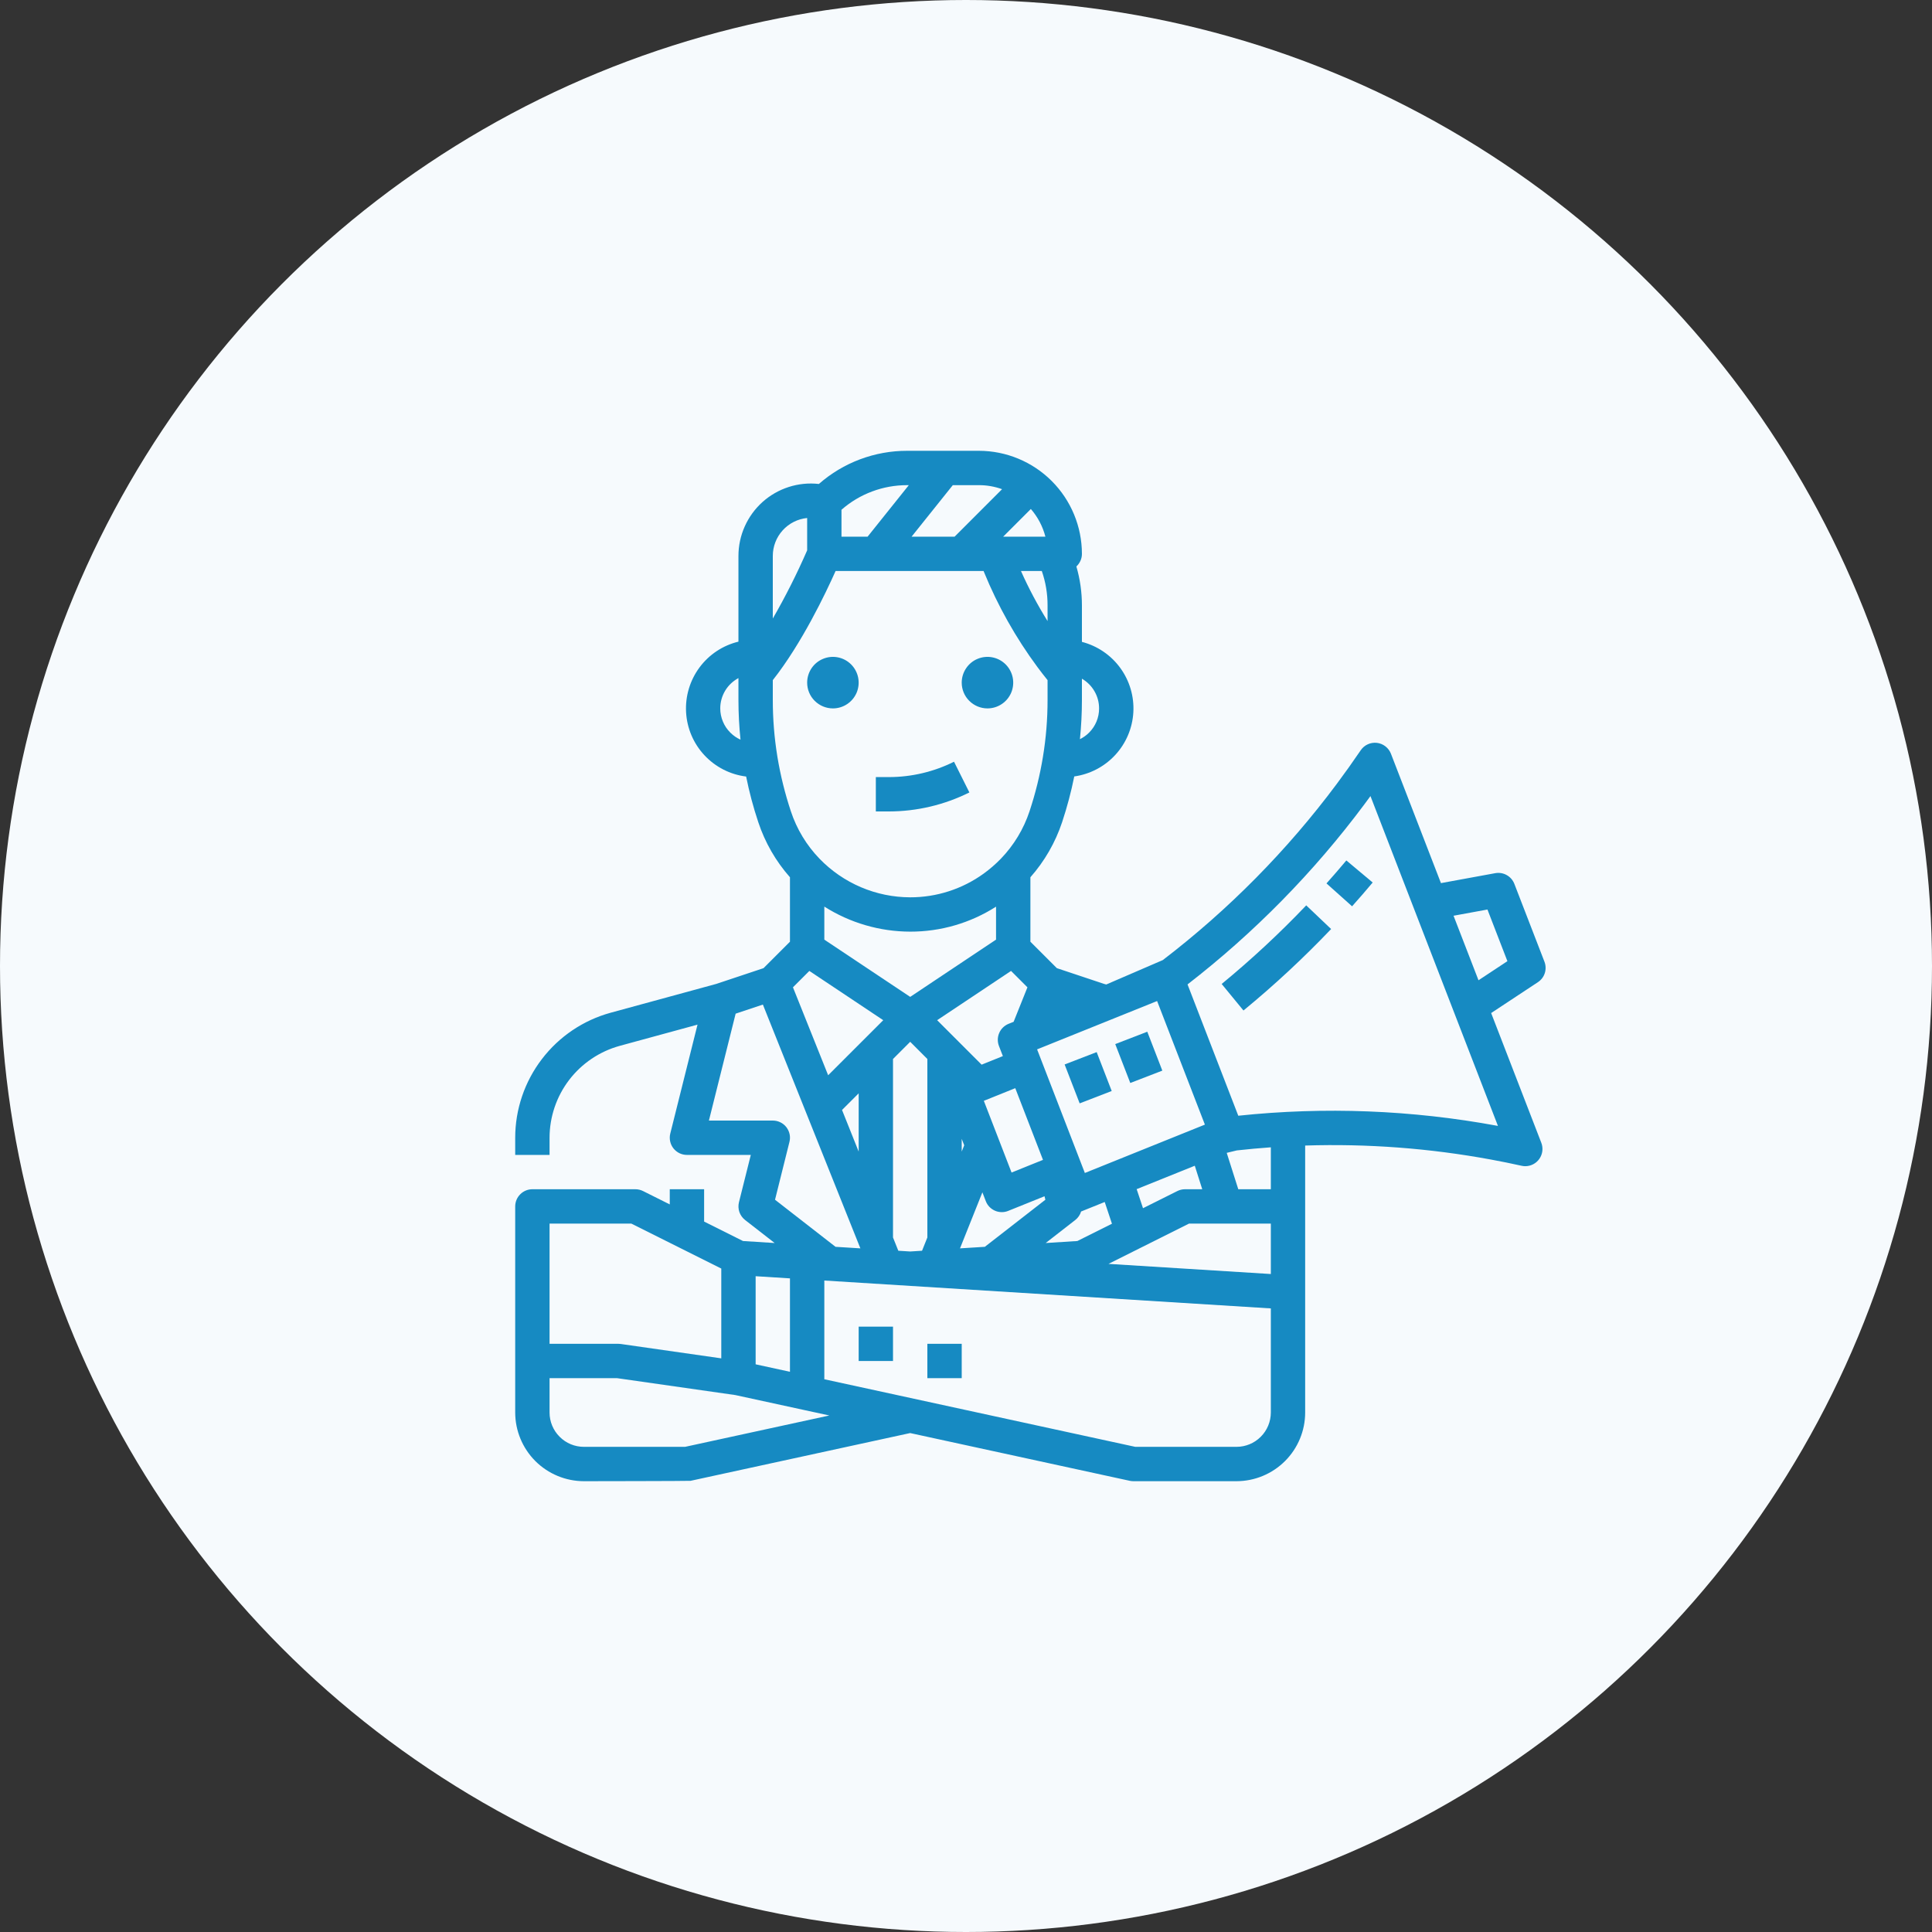
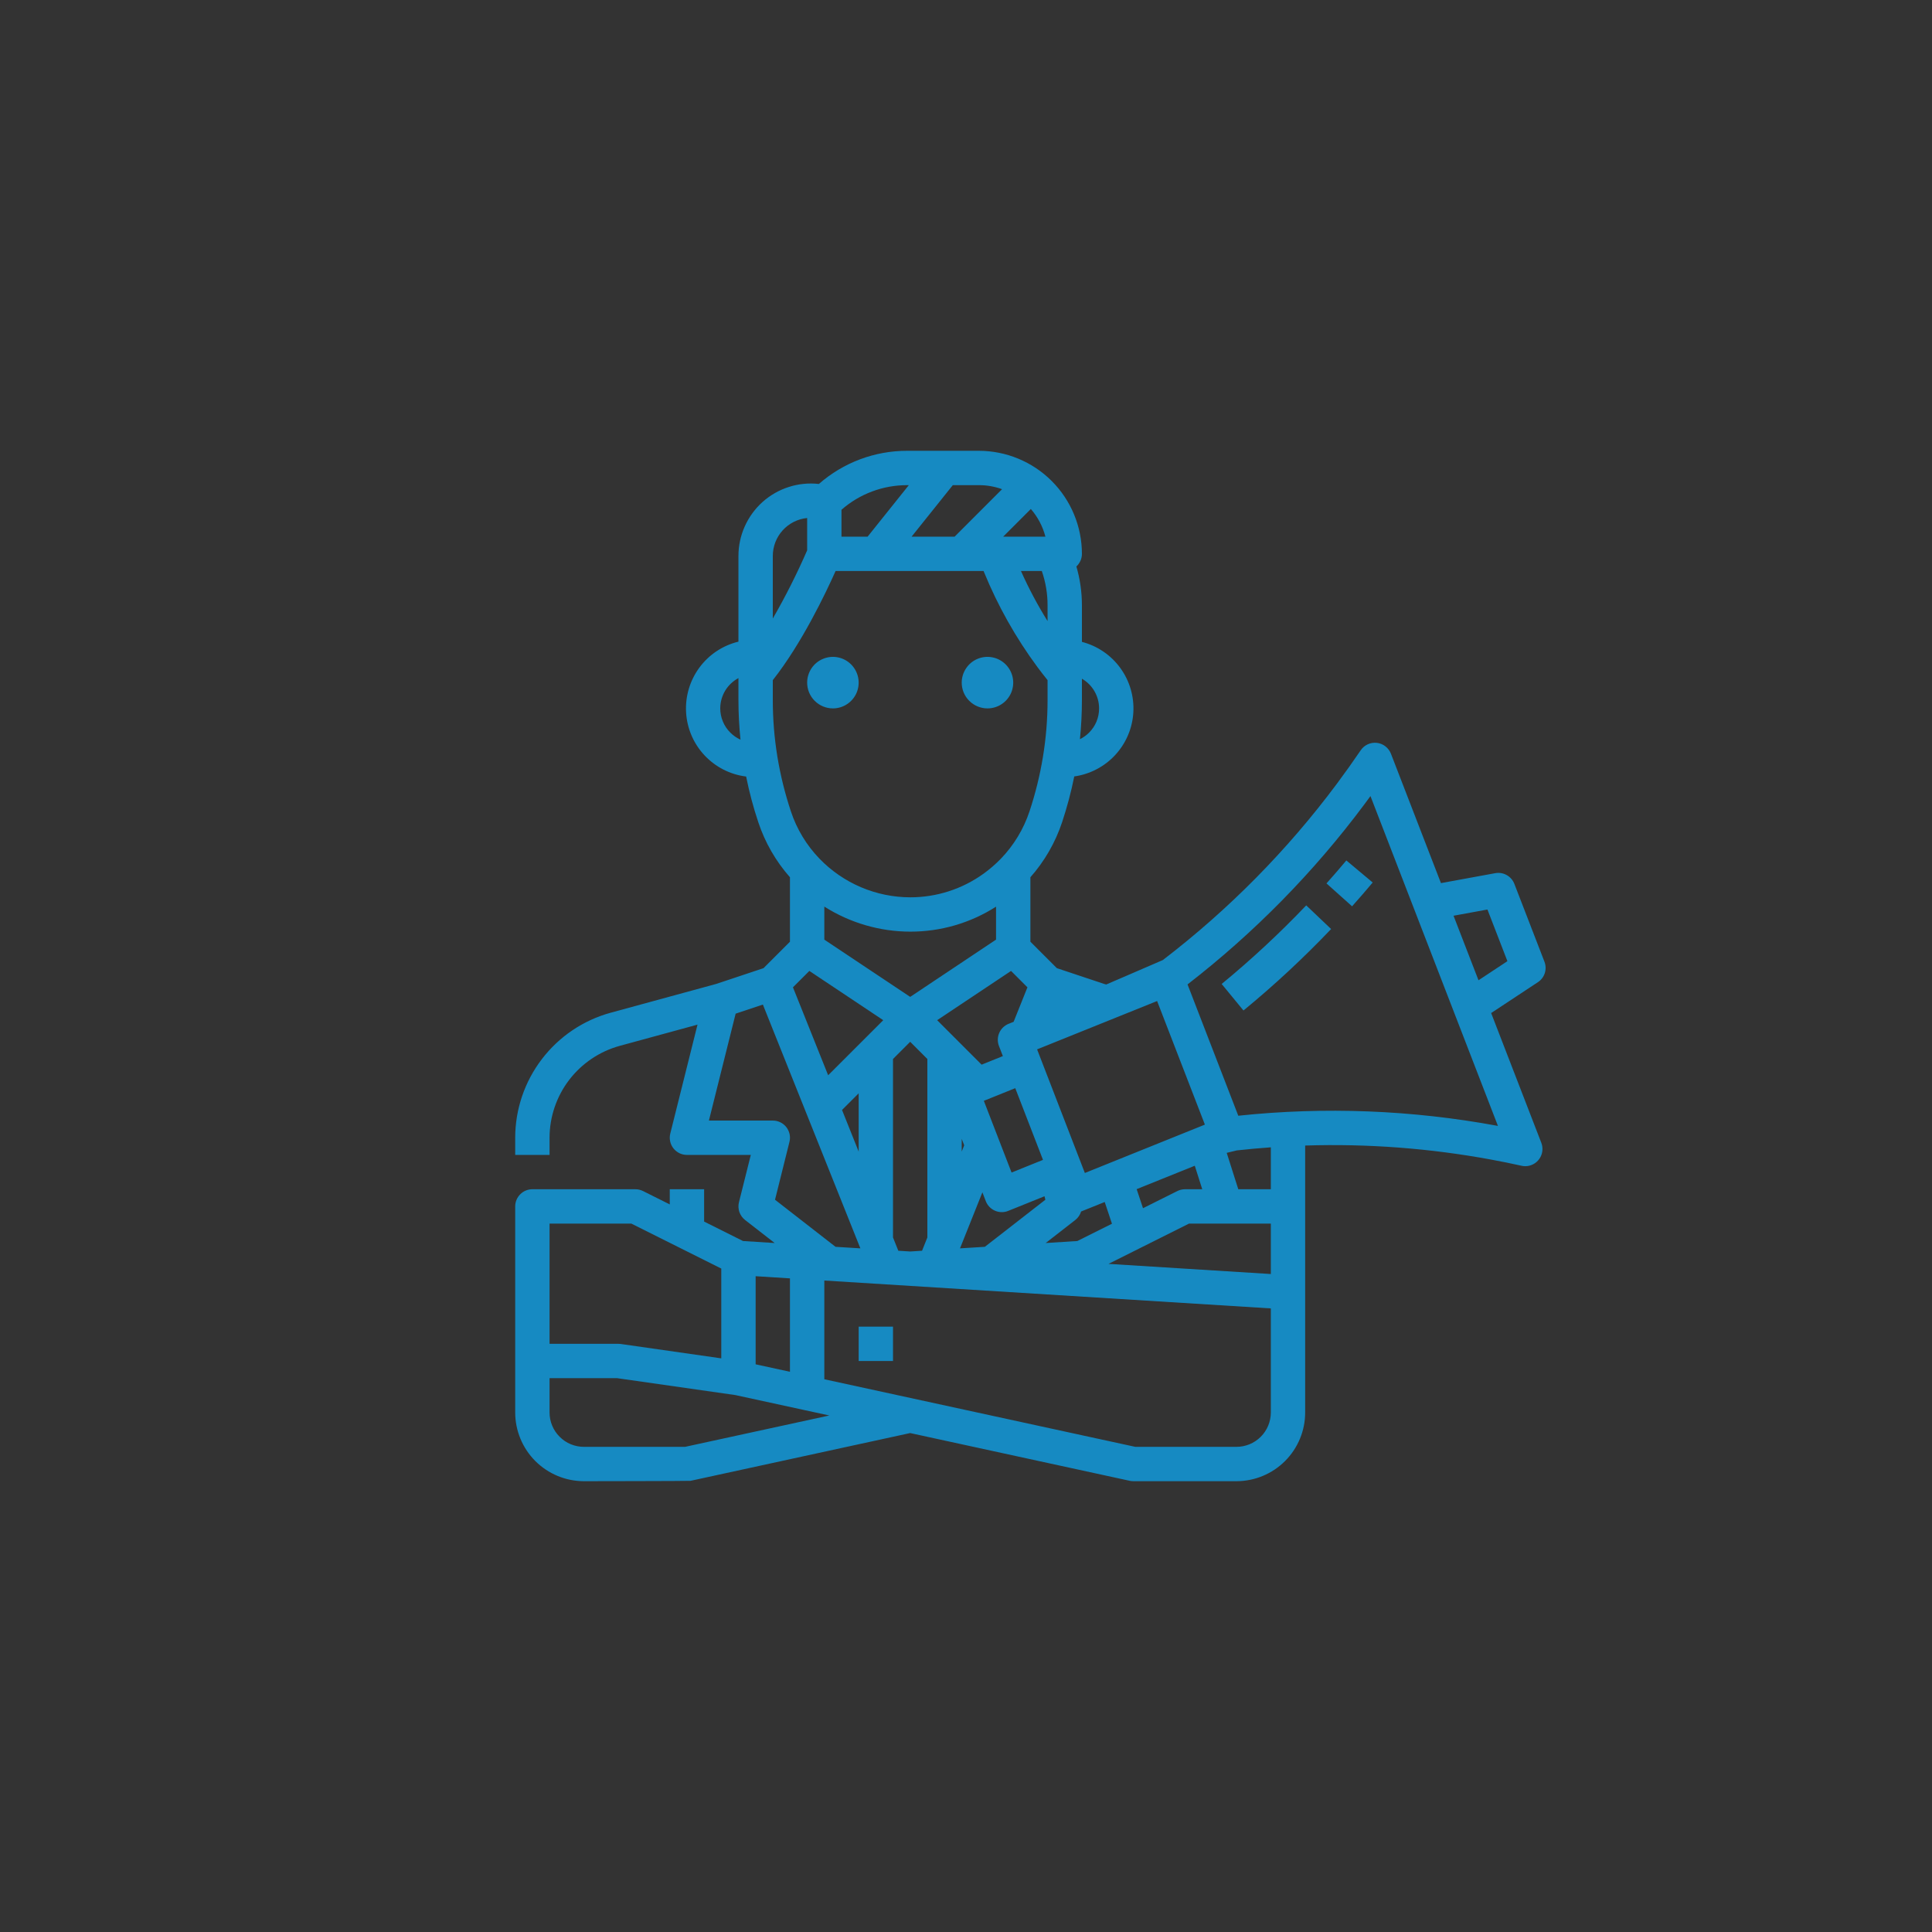
<svg xmlns="http://www.w3.org/2000/svg" width="60" height="60" viewBox="0 0 60 60" fill="none">
  <rect x="0" y="0" width="60" height="60" fill="#333333" stroke="none" />
-   <circle cx="30" cy="30" r="30" fill="#F6FAFD" />
  <path d="M25.867 22C26.025 22 26.18 21.953 26.311 21.865C26.443 21.777 26.545 21.652 26.606 21.506C26.666 21.36 26.682 21.199 26.651 21.044C26.62 20.889 26.544 20.746 26.432 20.634C26.32 20.522 26.178 20.446 26.023 20.415C25.867 20.384 25.707 20.4 25.561 20.461C25.414 20.521 25.289 20.624 25.201 20.756C25.114 20.887 25.067 21.042 25.067 21.2C25.067 21.412 25.151 21.616 25.301 21.765C25.451 21.915 25.655 22 25.867 22Z" fill="#168AC2" />
  <path d="M30.667 22C30.825 22 30.98 21.953 31.111 21.865C31.243 21.777 31.345 21.652 31.406 21.506C31.466 21.36 31.482 21.199 31.451 21.044C31.42 20.889 31.344 20.746 31.232 20.634C31.12 20.522 30.978 20.446 30.823 20.415C30.668 20.384 30.507 20.4 30.36 20.461C30.214 20.521 30.089 20.624 30.002 20.756C29.914 20.887 29.867 21.042 29.867 21.2C29.867 21.412 29.951 21.616 30.101 21.765C30.251 21.915 30.455 22 30.667 22Z" fill="#168AC2" />
-   <path d="M30.105 24.61L29.628 23.656C29 23.969 28.309 24.133 27.607 24.133H27.2V25.2H27.607C28.474 25.199 29.329 24.997 30.105 24.61Z" fill="#168AC2" />
  <path d="M46.309 31.461L47.76 30.503C47.862 30.436 47.938 30.337 47.975 30.221C48.012 30.105 48.008 29.98 47.964 29.866L47.03 27.45C46.985 27.334 46.901 27.237 46.793 27.177C46.685 27.116 46.559 27.095 46.437 27.117L44.75 27.426L43.197 23.408C43.162 23.317 43.102 23.238 43.025 23.178C42.948 23.118 42.856 23.081 42.76 23.07C42.663 23.059 42.565 23.075 42.477 23.115C42.388 23.156 42.312 23.22 42.258 23.301C42.018 23.654 41.767 24.006 41.513 24.347C39.974 26.411 38.156 28.251 36.112 29.816L34.356 30.574L34.288 30.556L32.822 30.067L32 29.246V27.244C32.44 26.746 32.775 26.164 32.985 25.533C33.139 25.067 33.266 24.593 33.362 24.113C33.851 24.044 34.302 23.808 34.636 23.445C34.971 23.082 35.169 22.614 35.197 22.121C35.225 21.628 35.081 21.141 34.79 20.742C34.499 20.343 34.078 20.058 33.6 19.934V18.8C33.6 18.391 33.542 17.984 33.428 17.592C33.482 17.542 33.525 17.481 33.555 17.414C33.585 17.346 33.6 17.274 33.6 17.2C33.599 16.352 33.262 15.538 32.662 14.938C32.062 14.338 31.248 14.001 30.4 14H28.175C27.166 13.998 26.19 14.364 25.431 15.03C25.117 14.995 24.799 15.026 24.497 15.123C24.196 15.219 23.918 15.378 23.682 15.589C23.447 15.8 23.258 16.059 23.129 16.348C23 16.636 22.933 16.949 22.933 17.266V19.927C22.448 20.044 22.02 20.328 21.723 20.729C21.426 21.13 21.279 21.623 21.307 22.121C21.335 22.619 21.537 23.092 21.878 23.456C22.219 23.821 22.677 24.055 23.172 24.116C23.268 24.596 23.394 25.069 23.549 25.533C23.758 26.164 24.093 26.746 24.533 27.244V29.246L23.712 30.067L22.245 30.556L18.965 31.451C18.114 31.684 17.363 32.191 16.828 32.892C16.292 33.593 16.001 34.451 16 35.333V35.867H17.067V35.333C17.068 34.685 17.282 34.054 17.675 33.539C18.069 33.024 18.621 32.652 19.246 32.48L21.662 31.821L20.816 35.204C20.796 35.283 20.795 35.365 20.812 35.444C20.828 35.523 20.863 35.598 20.913 35.662C20.963 35.725 21.027 35.777 21.099 35.813C21.172 35.848 21.252 35.867 21.333 35.867H23.317L22.949 37.337C22.924 37.438 22.929 37.543 22.962 37.641C22.996 37.738 23.058 37.824 23.139 37.888L24.058 38.603L23.075 38.541L21.867 37.937V36.933H20.8V37.404L19.972 36.99C19.898 36.953 19.816 36.933 19.733 36.933H16.533C16.392 36.933 16.256 36.989 16.156 37.09C16.056 37.19 16 37.325 16 37.467V43.867C16.001 44.432 16.226 44.974 16.625 45.374C17.026 45.774 17.568 45.999 18.133 46C18.133 46 21.41 45.996 21.447 45.988L28.266 44.505L35.087 45.988C35.124 45.996 35.162 46 35.2 46H38.4C38.966 45.999 39.508 45.774 39.908 45.374C40.308 44.974 40.533 44.432 40.533 43.867V35.576C42.467 35.514 44.401 35.66 46.303 36.011C46.62 36.069 46.939 36.134 47.254 36.204C47.292 36.213 47.331 36.217 47.369 36.217C47.456 36.217 47.541 36.196 47.618 36.155C47.695 36.115 47.76 36.056 47.809 35.985C47.858 35.913 47.889 35.831 47.899 35.745C47.909 35.659 47.898 35.572 47.867 35.491L46.309 31.461ZM45.141 28.439L46.194 28.246L46.814 29.85L45.916 30.443L45.141 28.439ZM39.467 39.566L34.425 39.251L36.926 38H39.467V39.566ZM28.267 28.933C29.212 28.935 30.137 28.666 30.933 28.157V29.181L28.267 30.959L25.6 29.181V28.155C26.397 28.661 27.322 28.931 28.267 28.933ZM34.308 37.329L34.533 38.004L33.458 38.541L32.475 38.603L33.394 37.888C33.48 37.82 33.544 37.728 33.575 37.623C33.58 37.622 33.584 37.621 33.588 37.619L34.308 37.329ZM24.626 30.662L25.135 30.153L27.43 31.683L25.719 33.393L24.626 30.662ZM32.465 37.259L30.585 38.721L29.813 38.769L29.825 38.741C29.826 38.738 29.827 38.734 29.829 38.731L30.509 37.029L30.615 37.303C30.64 37.369 30.678 37.429 30.727 37.48C30.776 37.531 30.835 37.571 30.9 37.6C30.965 37.628 31.034 37.643 31.105 37.644C31.176 37.645 31.246 37.632 31.311 37.605L32.438 37.151L32.465 37.259ZM29.867 35.367L29.944 35.568L29.867 35.763V35.367ZM32.391 36.021L31.415 36.414L30.554 34.187L31.53 33.794L32.391 36.021ZM31.479 31.733L31.322 31.796C31.192 31.849 31.087 31.95 31.032 32.079C30.976 32.207 30.973 32.352 31.023 32.483L31.145 32.798L30.485 33.064L29.104 31.683L31.399 30.153L31.908 30.662L31.479 31.733ZM26.667 33.954V35.764L26.15 34.471L26.667 33.954ZM27.898 38.843L27.733 38.431V32.888L28.267 32.354L28.8 32.888V38.431L28.635 38.843L28.267 38.866L27.898 38.843ZM36.8 36.933C36.717 36.933 36.636 36.953 36.562 36.99L35.497 37.522L35.3 36.93L37.105 36.203L37.337 36.933H36.8ZM33.691 36.428L32.208 32.589L35.935 31.088L37.419 34.926L33.691 36.428ZM32.354 17.733C32.473 18.076 32.534 18.437 32.533 18.8V19.288C32.222 18.789 31.946 18.27 31.707 17.733H32.354ZM34.133 22C34.134 22.14 34.106 22.279 34.053 22.408C33.999 22.538 33.92 22.655 33.821 22.754C33.739 22.836 33.643 22.904 33.538 22.956C33.579 22.552 33.6 22.146 33.6 21.741V21.078C33.762 21.171 33.897 21.306 33.99 21.468C34.084 21.629 34.133 21.813 34.133 22ZM31.154 16.667L32.014 15.807C32.229 16.055 32.384 16.349 32.466 16.667H31.154ZM31.12 15.192L29.646 16.667H28.31L29.59 15.067H30.4C30.645 15.066 30.889 15.109 31.12 15.192ZM28.224 15.067L26.944 16.667H26.133V15.831C26.698 15.336 27.424 15.065 28.175 15.067H28.224ZM24 17.266C24 16.972 24.109 16.689 24.306 16.471C24.503 16.253 24.774 16.116 25.067 16.087V17.091C24.751 17.817 24.395 18.524 24 19.209V17.266ZM22.368 22C22.368 21.807 22.421 21.617 22.52 21.451C22.62 21.285 22.763 21.15 22.933 21.059V21.741C22.933 22.152 22.955 22.562 22.997 22.971C22.88 22.918 22.773 22.844 22.682 22.753C22.582 22.654 22.503 22.537 22.45 22.408C22.396 22.279 22.368 22.14 22.368 22ZM24.141 23.49C24.047 22.912 24 22.327 24 21.741V21.122C24.899 19.985 25.648 18.411 25.95 17.733H30.546C30.55 17.745 30.555 17.757 30.56 17.768C30.988 18.816 31.546 19.807 32.219 20.717C32.32 20.854 32.426 20.989 32.533 21.122V21.741C32.533 22.334 32.485 22.927 32.388 23.513C32.294 24.084 32.155 24.646 31.973 25.195C31.79 25.747 31.486 26.25 31.083 26.668C30.919 26.837 30.741 26.991 30.551 27.129C29.886 27.61 29.087 27.868 28.267 27.867C27.741 27.866 27.221 27.759 26.737 27.553C26.254 27.347 25.816 27.046 25.451 26.668C25.047 26.25 24.743 25.747 24.561 25.195C24.378 24.645 24.239 24.082 24.144 23.51L24.141 23.49ZM22.016 34.8L22.846 31.48L23.692 31.198L26.705 38.732C26.706 38.735 26.707 38.738 26.709 38.741L26.72 38.769L25.948 38.721L24.069 37.259L24.517 35.463C24.537 35.384 24.539 35.302 24.522 35.223C24.505 35.144 24.47 35.069 24.421 35.005C24.371 34.941 24.307 34.889 24.234 34.854C24.161 34.818 24.081 34.8 24 34.8H22.016ZM24.533 42.602L23.467 42.37V39.634L24.533 39.701V42.602ZM17.067 38H19.607L22.4 39.396V42.185L19.275 41.738C19.25 41.735 19.225 41.733 19.2 41.733H17.067V38ZM21.276 44.933H18.133C17.851 44.933 17.579 44.821 17.38 44.62C17.18 44.421 17.067 44.15 17.067 43.867V42.8H19.162L22.836 43.325L24.953 43.785C24.955 43.785 24.956 43.786 24.957 43.786L25.756 43.959L21.276 44.933ZM39.467 43.867C39.466 44.15 39.354 44.421 39.154 44.62C38.954 44.821 38.683 44.933 38.4 44.933H35.257L25.6 42.834V39.768L39.467 40.634V43.867ZM39.467 36.933H38.456L38.097 35.803L38.411 35.727C38.763 35.688 39.114 35.656 39.467 35.631V36.933ZM46.497 34.962C43.845 34.472 41.137 34.367 38.456 34.65L36.88 30.572C38.953 28.967 40.8 27.088 42.367 24.986C42.432 24.899 42.497 24.811 42.561 24.723L46.52 34.966L46.497 34.962Z" fill="#168AC2" />
  <path d="M41.195 27.435L41.99 28.146C42.207 27.904 42.422 27.655 42.63 27.407L41.812 26.722C41.612 26.961 41.404 27.201 41.195 27.435Z" fill="#168AC2" />
  <path d="M37.94 30.558L38.617 31.382C39.575 30.595 40.483 29.75 41.339 28.852L40.566 28.117C39.741 28.983 38.864 29.798 37.94 30.558Z" fill="#168AC2" />
-   <path d="M34.058 32.674L33.063 33.058L33.53 34.266L34.525 33.882L34.058 32.674Z" fill="#168AC2" />
-   <path d="M35.63 32.041L34.635 32.425L35.102 33.633L36.097 33.249L35.63 32.041Z" fill="#168AC2" />
  <path d="M26.667 42.267H27.733V41.2H26.667V42.267Z" fill="#168AC2" />
-   <path d="M28.8 42.8H29.867V41.733H28.8V42.8Z" fill="#168AC2" />
</svg>